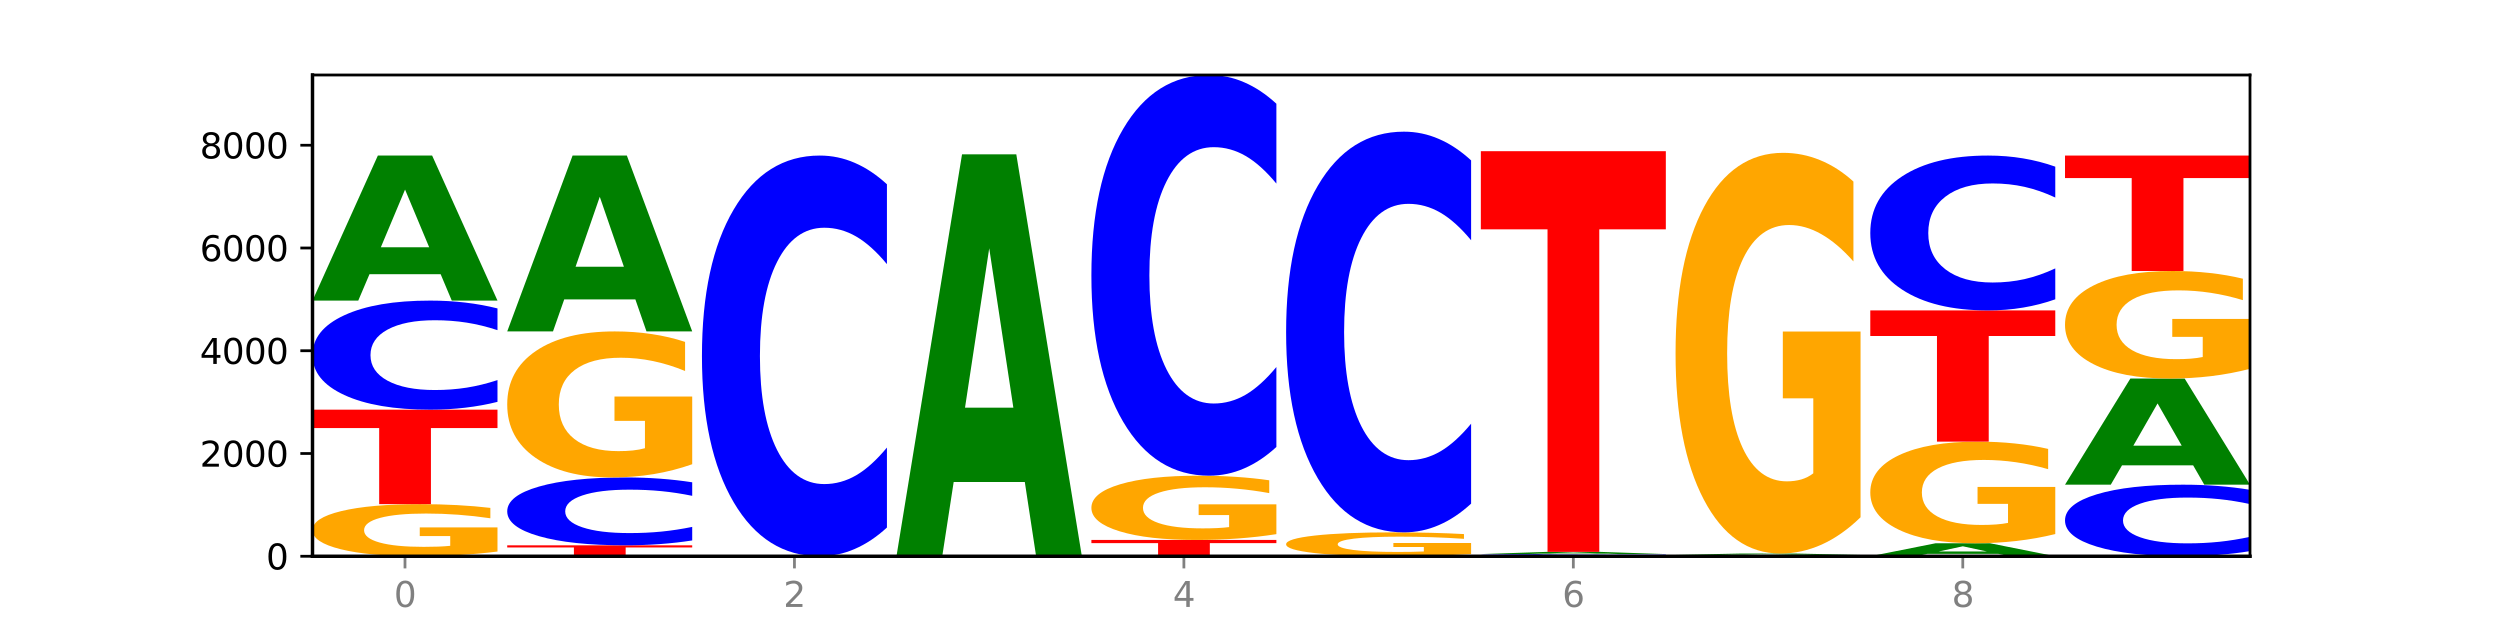
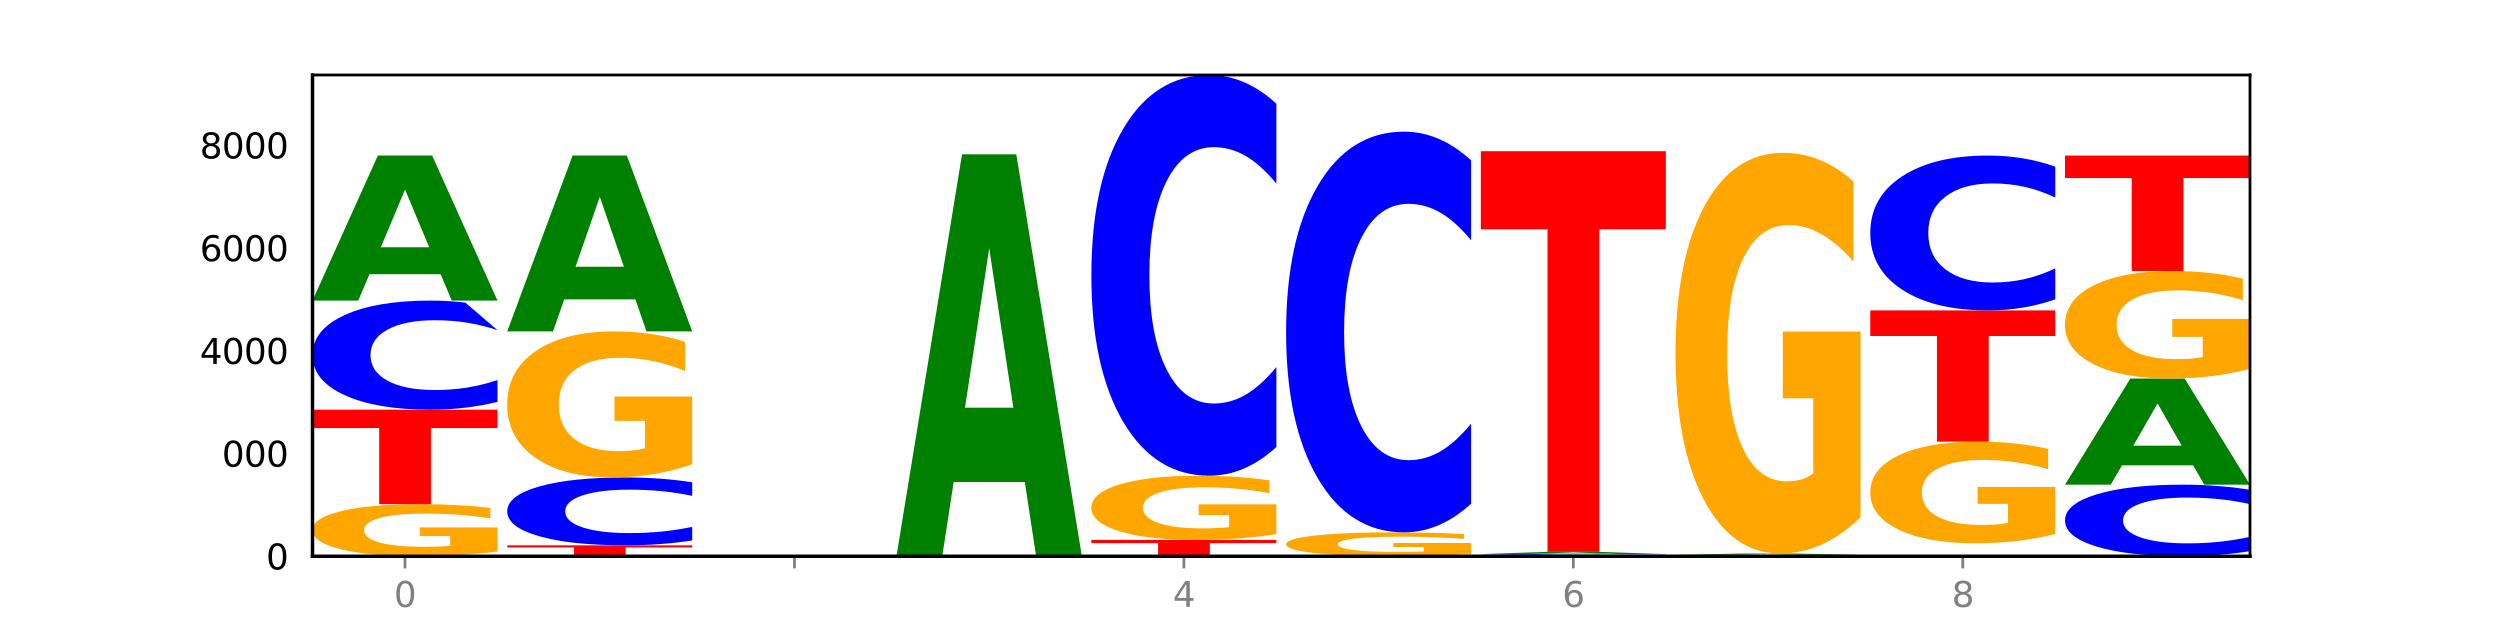
<svg xmlns="http://www.w3.org/2000/svg" xmlns:xlink="http://www.w3.org/1999/xlink" width="720pt" height="180pt" viewBox="0 0 720 180" version="1.1">
  <defs>
    <style type="text/css">*{stroke-linejoin: round; stroke-linecap: butt}</style>
  </defs>
  <g id="figure_1">
    <g id="patch_1">
      <path d="M 0 180  L 720 180  L 720 0  L 0 0  z " style="fill: #ffffff" />
    </g>
    <g id="axes_1">
      <g id="patch_2">
        <path d="M 90 160.2  L 648 160.2  L 648 21.6  L 90 21.6  z " style="fill: #ffffff" />
      </g>
      <g id="line2d_1">
        <path d="M 90 160.2  L 648 160.2  " clip-path="url(#p486ba341b0)" style="fill: none; stroke: #000000; stroke-width: 0.5; stroke-linecap: square" />
      </g>
      <g id="patch_3">
        <path d="M 143.276 158.843  Q 137.903 159.521 132.124 159.862  Q 126.345 160.2 120.184 160.2  Q 106.262 160.2 98.131 158.179  Q 90 156.158 90 152.703  Q 90 149.207 98.274 147.201  Q 106.561 145.196 120.972 145.196  Q 126.525 145.196 131.611 145.469  Q 136.709 145.739 141.223 146.272  L 141.223 149.263  Q 136.566 148.578 131.957 148.24  Q 127.348 147.899 122.716 147.899  Q 114.143 147.899 109.498 149.145  Q 104.853 150.388 104.853 152.703  Q 104.853 154.996 109.331 156.248  Q 113.808 157.497 122.047 157.497  Q 124.292 157.497 126.214 157.426  Q 128.136 157.352 129.665 157.197  L 129.665 154.389  L 120.889 154.389  L 120.889 151.888  L 143.276 151.888  L 143.276 158.843  z " clip-path="url(#p486ba341b0)" style="fill: #ffa600" />
      </g>
      <g id="patch_4">
        <path d="M 90 117.985  L 143.276 117.985  L 143.276 123.292  L 124.109 123.292  L 124.109 145.196  L 109.204 145.196  L 109.204 123.292  L 90 123.292  L 90 117.985  z " clip-path="url(#p486ba341b0)" style="fill: #ff0000" />
      </g>
      <g id="patch_5">
-         <path d="M 143.276 115.734  Q 138.82 116.85 134.001 117.414  Q 129.182 117.985 123.934 117.985  Q 108.282 117.985 99.141 113.754  Q 90 109.524 90 102.288  Q 90 95.027 99.141 90.803  Q 108.282 86.572 123.934 86.572  Q 129.182 86.572 134.001 87.143  Q 138.82 87.708 143.276 88.824  L 143.276 95.086  Q 138.78 93.606 134.417 92.918  Q 130.055 92.23 125.236 92.23  Q 116.591 92.23 111.638 94.91  Q 106.698 97.584 106.698 102.288  Q 106.698 106.973 111.638 109.653  Q 116.591 112.327 125.236 112.327  Q 130.055 112.327 134.417 111.639  Q 138.78 110.945 143.276 109.465  L 143.276 115.734  z " clip-path="url(#p486ba341b0)" style="fill: #0000ff" />
+         <path d="M 143.276 115.734  Q 138.82 116.85 134.001 117.414  Q 129.182 117.985 123.934 117.985  Q 108.282 117.985 99.141 113.754  Q 90 109.524 90 102.288  Q 90 95.027 99.141 90.803  Q 108.282 86.572 123.934 86.572  Q 129.182 86.572 134.001 87.143  L 143.276 95.086  Q 138.78 93.606 134.417 92.918  Q 130.055 92.23 125.236 92.23  Q 116.591 92.23 111.638 94.91  Q 106.698 97.584 106.698 102.288  Q 106.698 106.973 111.638 109.653  Q 116.591 112.327 125.236 112.327  Q 130.055 112.327 134.417 111.639  Q 138.78 110.945 143.276 109.465  L 143.276 115.734  z " clip-path="url(#p486ba341b0)" style="fill: #0000ff" />
      </g>
      <g id="patch_6">
        <path d="M 126.905 78.963  L 106.415 78.963  L 103.18 86.572  L 90 86.572  L 108.823 44.801  L 124.454 44.801  L 143.276 86.572  L 130.107 86.572  L 126.905 78.963  z M 109.683 71.21  L 123.604 71.21  L 116.655 54.595  L 109.683 71.21  z " clip-path="url(#p486ba341b0)" style="fill: #008000" />
      </g>
      <g id="patch_7">
        <path d="M 146.08 157.048  L 199.357 157.048  L 199.357 157.663  L 180.19 157.663  L 180.19 160.2  L 165.285 160.2  L 165.285 157.663  L 146.08 157.663  L 146.08 157.048  z " clip-path="url(#p486ba341b0)" style="fill: #ff0000" />
      </g>
      <g id="patch_8">
        <path d="M 199.357 155.647  Q 194.9 156.342 190.081 156.693  Q 185.263 157.048 180.014 157.048  Q 164.363 157.048 155.222 154.416  Q 146.08 151.783 146.08 147.281  Q 146.08 142.763 155.222 140.135  Q 164.363 137.502 180.014 137.502  Q 185.263 137.502 190.081 137.857  Q 194.9 138.209 199.357 138.903  L 199.357 142.799  Q 194.86 141.879 190.498 141.451  Q 186.135 141.023 181.316 141.023  Q 172.672 141.023 167.718 142.69  Q 162.779 144.354 162.779 147.281  Q 162.779 150.196 167.718 151.864  Q 172.672 153.527 181.316 153.527  Q 186.135 153.527 190.498 153.099  Q 194.86 152.667 199.357 151.747  L 199.357 155.647  z " clip-path="url(#p486ba341b0)" style="fill: #0000ff" />
      </g>
      <g id="patch_9">
        <path d="M 199.357 133.697  Q 193.984 135.6 188.205 136.555  Q 182.426 137.502 176.265 137.502  Q 162.343 137.502 154.212 131.838  Q 146.08 126.175 146.08 116.489  Q 146.08 106.69 154.355 101.07  Q 162.641 95.45 177.053 95.45  Q 182.605 95.45 187.691 96.214  Q 192.79 96.97 197.303 98.464  L 197.303 106.847  Q 192.646 104.927 188.038 103.98  Q 183.429 103.025 178.796 103.025  Q 170.223 103.025 165.578 106.517  Q 160.934 110 160.934 116.489  Q 160.934 122.917 165.411 126.427  Q 169.889 129.927 178.127 129.927  Q 180.372 129.927 182.294 129.727  Q 184.217 129.519 185.745 129.085  L 185.745 121.215  L 176.969 121.215  L 176.969 114.204  L 199.357 114.204  L 199.357 133.697  z " clip-path="url(#p486ba341b0)" style="fill: #ffa600" />
      </g>
      <g id="patch_10">
        <path d="M 182.985 86.223  L 162.496 86.223  L 159.261 95.45  L 146.08 95.45  L 164.903 44.801  L 180.534 44.801  L 199.357 95.45  L 186.187 95.45  L 182.985 86.223  z M 165.764 76.823  L 179.684 76.823  L 172.735 56.676  L 165.764 76.823  z " clip-path="url(#p486ba341b0)" style="fill: #008000" />
      </g>
      <g id="patch_11">
-         <path d="M 255.437 151.928  Q 250.981 156.028 246.162 158.102  Q 241.343 160.2 236.094 160.2  Q 220.443 160.2 211.302 144.658  Q 202.161 129.115 202.161 102.536  Q 202.161 75.862 211.302 60.343  Q 220.443 44.801 236.094 44.801  Q 241.343 44.801 246.162 46.899  Q 250.981 48.973 255.437 53.073  L 255.437 76.076  Q 250.94 70.641 246.578 68.114  Q 242.215 65.588 237.397 65.588  Q 228.752 65.588 223.799 75.433  Q 218.859 85.254 218.859 102.536  Q 218.859 119.747 223.799 129.592  Q 228.752 139.413 237.397 139.413  Q 242.215 139.413 246.578 136.887  Q 250.94 134.336 255.437 128.901  L 255.437 151.928  z " clip-path="url(#p486ba341b0)" style="fill: #0000ff" />
-       </g>
+         </g>
      <g id="patch_12">
        <path d="M 311.518 160.195  Q 307.061 160.197 302.242 160.199  Q 297.423 160.2 292.175 160.2  Q 276.524 160.2 267.382 160.19  Q 258.241 160.18 258.241 160.163  Q 258.241 160.146 267.382 160.136  Q 276.524 160.126 292.175 160.126  Q 297.423 160.126 302.242 160.127  Q 307.061 160.129 311.518 160.131  L 311.518 160.146  Q 307.021 160.143 302.658 160.141  Q 298.296 160.139 293.477 160.139  Q 284.832 160.139 279.879 160.146  Q 274.94 160.152 274.94 160.163  Q 274.94 160.174 279.879 160.18  Q 284.832 160.187 293.477 160.187  Q 298.296 160.187 302.658 160.185  Q 307.021 160.183 311.518 160.18  L 311.518 160.195  z " clip-path="url(#p486ba341b0)" style="fill: #0000ff" />
      </g>
      <g id="patch_13">
        <path d="M 258.241 159.845  L 311.518 159.845  L 311.518 159.9  L 292.35 159.9  L 292.35 160.126  L 277.445 160.126  L 277.445 159.9  L 258.241 159.9  L 258.241 159.845  z " clip-path="url(#p486ba341b0)" style="fill: #ff0000" />
      </g>
      <g id="patch_14">
        <path d="M 295.146 138.823  L 274.657 138.823  L 271.421 159.845  L 258.241 159.845  L 277.064 44.446  L 292.695 44.446  L 311.518 159.845  L 298.348 159.845  L 295.146 138.823  z M 277.924 117.405  L 291.845 117.405  L 284.896 71.503  L 277.924 117.405  z " clip-path="url(#p486ba341b0)" style="fill: #008000" />
      </g>
      <g id="patch_15">
        <path d="M 314.322 155.509  L 367.598 155.509  L 367.598 156.424  L 348.431 156.424  L 348.431 160.2  L 333.526 160.2  L 333.526 156.424  L 314.322 156.424  L 314.322 155.509  z " clip-path="url(#p486ba341b0)" style="fill: #ff0000" />
      </g>
      <g id="patch_16">
        <path d="M 367.598 153.835  Q 362.225 154.672 356.446 155.093  Q 350.667 155.509 344.506 155.509  Q 330.584 155.509 322.453 153.016  Q 314.322 150.523 314.322 146.26  Q 314.322 141.947 322.596 139.473  Q 330.882 136.999 345.294 136.999  Q 350.846 136.999 355.933 137.335  Q 361.031 137.668 365.544 138.326  L 365.544 142.016  Q 360.888 141.171 356.279 140.754  Q 351.67 140.333 347.037 140.333  Q 338.464 140.333 333.82 141.87  Q 329.175 143.404 329.175 146.26  Q 329.175 149.089 333.653 150.634  Q 338.13 152.175 346.369 152.175  Q 348.613 152.175 350.536 152.087  Q 352.458 151.995 353.986 151.804  L 353.986 148.34  L 345.21 148.34  L 345.21 145.254  L 367.598 145.254  L 367.598 153.835  z " clip-path="url(#p486ba341b0)" style="fill: #ffa600" />
      </g>
      <g id="patch_17">
        <path d="M 367.598 128.727  Q 363.142 132.827 358.323 134.901  Q 353.504 136.999 348.255 136.999  Q 332.604 136.999 323.463 121.457  Q 314.322 105.914 314.322 79.335  Q 314.322 52.661 323.463 37.142  Q 332.604 21.6 348.255 21.6  Q 353.504 21.6 358.323 23.698  Q 363.142 25.772 367.598 29.872  L 367.598 52.875  Q 363.101 47.44 358.739 44.913  Q 354.376 42.387 349.557 42.387  Q 340.913 42.387 335.96 52.232  Q 331.02 62.053 331.02 79.335  Q 331.02 96.546 335.96 106.391  Q 340.913 116.212 349.557 116.212  Q 354.376 116.212 358.739 113.686  Q 363.101 111.135 367.598 105.7  L 367.598 128.727  z " clip-path="url(#p486ba341b0)" style="fill: #0000ff" />
      </g>
      <g id="patch_18">
        <path d="M 423.678 159.577  Q 418.305 159.889 412.526 160.045  Q 406.747 160.2 400.586 160.2  Q 386.664 160.2 378.533 159.273  Q 370.402 158.347 370.402 156.762  Q 370.402 155.159 378.676 154.239  Q 386.963 153.32 401.374 153.32  Q 406.927 153.32 412.013 153.445  Q 417.111 153.568 421.625 153.813  L 421.625 155.184  Q 416.968 154.87 412.359 154.715  Q 407.75 154.559 403.118 154.559  Q 394.545 154.559 389.9 155.13  Q 385.255 155.7 385.255 156.762  Q 385.255 157.814 389.733 158.388  Q 394.21 158.961 402.449 158.961  Q 404.694 158.961 406.616 158.928  Q 408.538 158.894 410.067 158.823  L 410.067 157.535  L 401.291 157.535  L 401.291 156.388  L 423.678 156.388  L 423.678 159.577  z " clip-path="url(#p486ba341b0)" style="fill: #ffa600" />
      </g>
      <g id="patch_19">
        <path d="M 423.678 145.048  Q 419.222 149.148 414.403 151.222  Q 409.584 153.32 404.336 153.32  Q 388.684 153.32 379.543 137.777  Q 370.402 122.235 370.402 95.656  Q 370.402 68.981 379.543 53.463  Q 388.684 37.921 404.336 37.921  Q 409.584 37.921 414.403 40.018  Q 419.222 42.092 423.678 46.192  L 423.678 69.196  Q 419.182 63.761 414.819 61.234  Q 410.457 58.707 405.638 58.707  Q 396.993 58.707 392.04 68.552  Q 387.1 78.373 387.1 95.656  Q 387.1 112.867 392.04 122.712  Q 396.993 132.533 405.638 132.533  Q 410.457 132.533 414.819 130.006  Q 419.182 127.456 423.678 122.021  L 423.678 145.048  z " clip-path="url(#p486ba341b0)" style="fill: #0000ff" />
      </g>
      <g id="patch_20">
        <path d="M 479.759 160.191  Q 474.386 160.195 468.607 160.198  Q 462.828 160.2 456.667 160.2  Q 442.745 160.2 434.614 160.186  Q 426.482 160.172 426.482 160.148  Q 426.482 160.124 434.757 160.11  Q 443.043 160.096 457.455 160.096  Q 463.007 160.096 468.093 160.098  Q 473.192 160.1 477.705 160.104  L 477.705 160.124  Q 473.049 160.12 468.44 160.117  Q 463.831 160.115 459.198 160.115  Q 450.625 160.115 445.98 160.124  Q 441.336 160.132 441.336 160.148  Q 441.336 160.164 445.813 160.173  Q 450.291 160.181 458.529 160.181  Q 460.774 160.181 462.697 160.181  Q 464.619 160.18 466.147 160.179  L 466.147 160.16  L 457.371 160.16  L 457.371 160.143  L 479.759 160.143  L 479.759 160.191  z " clip-path="url(#p486ba341b0)" style="fill: #ffa600" />
      </g>
      <g id="patch_21">
        <path d="M 479.759 160.059  Q 475.302 160.078 470.483 160.087  Q 465.665 160.096 460.416 160.096  Q 444.765 160.096 435.624 160.027  Q 426.482 159.957 426.482 159.838  Q 426.482 159.718 435.624 159.648  Q 444.765 159.579 460.416 159.579  Q 465.665 159.579 470.483 159.588  Q 475.302 159.597 479.759 159.616  L 479.759 159.719  Q 475.262 159.695 470.9 159.683  Q 466.537 159.672 461.718 159.672  Q 453.074 159.672 448.12 159.716  Q 443.181 159.76 443.181 159.838  Q 443.181 159.915 448.12 159.959  Q 453.074 160.003 461.718 160.003  Q 466.537 160.003 470.9 159.992  Q 475.262 159.98 479.759 159.956  L 479.759 160.059  z " clip-path="url(#p486ba341b0)" style="fill: #0000ff" />
      </g>
      <g id="patch_22">
        <path d="M 463.387 159.463  L 442.898 159.463  L 439.663 159.579  L 426.482 159.579  L 445.305 158.942  L 460.936 158.942  L 479.759 159.579  L 466.589 159.579  L 463.387 159.463  z M 446.166 159.345  L 460.087 159.345  L 453.137 159.091  L 446.166 159.345  z " clip-path="url(#p486ba341b0)" style="fill: #008000" />
      </g>
      <g id="patch_23">
        <path d="M 426.482 43.543  L 479.759 43.543  L 479.759 66.049  L 460.592 66.049  L 460.592 158.942  L 445.687 158.942  L 445.687 66.049  L 426.482 66.049  L 426.482 43.543  z " clip-path="url(#p486ba341b0)" style="fill: #ff0000" />
      </g>
      <g id="patch_24">
        <path d="M 482.563 160.126  L 535.839 160.126  L 535.839 160.14  L 516.672 160.14  L 516.672 160.2  L 501.767 160.2  L 501.767 160.14  L 482.563 160.14  L 482.563 160.126  z " clip-path="url(#p486ba341b0)" style="fill: #ff0000" />
      </g>
      <g id="patch_25">
        <path d="M 535.839 160.104  Q 531.383 160.115 526.564 160.12  Q 521.745 160.126 516.496 160.126  Q 500.845 160.126 491.704 160.084  Q 482.563 160.042 482.563 159.971  Q 482.563 159.899 491.704 159.857  Q 500.845 159.815 516.496 159.815  Q 521.745 159.815 526.564 159.821  Q 531.383 159.827 535.839 159.838  L 535.839 159.9  Q 531.342 159.885 526.98 159.878  Q 522.617 159.871 517.799 159.871  Q 509.154 159.871 504.201 159.898  Q 499.261 159.924 499.261 159.971  Q 499.261 160.017 504.201 160.044  Q 509.154 160.07 517.799 160.07  Q 522.617 160.07 526.98 160.063  Q 531.342 160.056 535.839 160.042  L 535.839 160.104  z " clip-path="url(#p486ba341b0)" style="fill: #0000ff" />
      </g>
      <g id="patch_26">
        <path d="M 519.467 159.743  L 498.978 159.743  L 495.743 159.815  L 482.563 159.815  L 501.385 159.416  L 517.017 159.416  L 535.839 159.815  L 522.67 159.815  L 519.467 159.743  z M 502.246 159.668  L 516.167 159.668  L 509.217 159.509  L 502.246 159.668  z " clip-path="url(#p486ba341b0)" style="fill: #008000" />
      </g>
      <g id="patch_27">
        <path d="M 535.839 148.975  Q 530.466 154.195 524.687 156.817  Q 518.908 159.416 512.747 159.416  Q 498.825 159.416 490.694 143.874  Q 482.563 128.331 482.563 101.752  Q 482.563 74.863 490.837 59.44  Q 499.124 44.017 513.535 44.017  Q 519.087 44.017 524.174 46.115  Q 529.272 48.189 533.786 52.289  L 533.786 75.292  Q 529.129 70.024 524.52 67.426  Q 519.911 64.803 515.278 64.803  Q 506.706 64.803 502.061 74.386  Q 497.416 83.945 497.416 101.752  Q 497.416 119.392 501.894 129.023  Q 506.371 138.629 514.61 138.629  Q 516.855 138.629 518.777 138.081  Q 520.699 137.509 522.228 136.317  L 522.228 114.72  L 513.452 114.72  L 513.452 95.483  L 535.839 95.483  L 535.839 148.975  z " clip-path="url(#p486ba341b0)" style="fill: #ffa600" />
      </g>
      <g id="patch_28">
-         <path d="M 575.548 159.518  L 555.059 159.518  L 551.823 160.2  L 538.643 160.2  L 557.466 156.456  L 573.097 156.456  L 591.92 160.2  L 578.75 160.2  L 575.548 159.518  z M 558.326 158.823  L 572.247 158.823  L 565.298 157.334  L 558.326 158.823  z " clip-path="url(#p486ba341b0)" style="fill: #008000" />
-       </g>
+         </g>
      <g id="patch_29">
        <path d="M 591.92 153.808  Q 586.547 155.132 580.768 155.797  Q 574.989 156.456 568.828 156.456  Q 554.906 156.456 546.774 152.515  Q 538.643 148.573 538.643 141.832  Q 538.643 135.012 546.918 131.1  Q 555.204 127.189 569.616 127.189  Q 575.168 127.189 580.254 127.721  Q 585.353 128.247 589.866 129.287  L 589.866 135.121  Q 585.209 133.785 580.6 133.126  Q 575.992 132.461 571.359 132.461  Q 562.786 132.461 558.141 134.891  Q 553.497 137.315 553.497 141.832  Q 553.497 146.306 557.974 148.748  Q 562.452 151.185 570.69 151.185  Q 572.935 151.185 574.857 151.045  Q 576.78 150.9 578.308 150.598  L 578.308 145.121  L 569.532 145.121  L 569.532 140.242  L 591.92 140.242  L 591.92 153.808  z " clip-path="url(#p486ba341b0)" style="fill: #ffa600" />
      </g>
      <g id="patch_30">
        <path d="M 538.643 89.398  L 591.92 89.398  L 591.92 96.768  L 572.752 96.768  L 572.752 127.189  L 557.847 127.189  L 557.847 96.768  L 538.643 96.768  L 538.643 89.398  z " clip-path="url(#p486ba341b0)" style="fill: #ff0000" />
      </g>
      <g id="patch_31">
        <path d="M 591.92 86.201  Q 587.463 87.786 582.644 88.587  Q 577.825 89.398 572.577 89.398  Q 556.926 89.398 547.784 83.392  Q 538.643 77.385 538.643 67.113  Q 538.643 56.805 547.784 50.808  Q 556.926 44.801 572.577 44.801  Q 577.825 44.801 582.644 45.612  Q 587.463 46.413 591.92 47.998  L 591.92 56.888  Q 587.423 54.787 583.06 53.811  Q 578.698 52.834 573.879 52.834  Q 565.234 52.834 560.281 56.639  Q 555.342 60.434 555.342 67.113  Q 555.342 73.765 560.281 77.569  Q 565.234 81.365 573.879 81.365  Q 578.698 81.365 583.06 80.388  Q 587.423 79.403 591.92 77.302  L 591.92 86.201  z " clip-path="url(#p486ba341b0)" style="fill: #0000ff" />
      </g>
      <g id="patch_32">
        <path d="M 648 158.723  Q 643.544 159.455 638.725 159.825  Q 633.906 160.2 628.657 160.2  Q 613.006 160.2 603.865 157.424  Q 594.724 154.648 594.724 149.901  Q 594.724 145.136 603.865 142.364  Q 613.006 139.588 628.657 139.588  Q 633.906 139.588 638.725 139.963  Q 643.544 140.333 648 141.066  L 648 145.174  Q 643.503 144.204 639.141 143.752  Q 634.778 143.301 629.959 143.301  Q 621.315 143.301 616.362 145.059  Q 611.422 146.814 611.422 149.901  Q 611.422 152.975 616.362 154.733  Q 621.315 156.487 629.959 156.487  Q 634.778 156.487 639.141 156.036  Q 643.503 155.58 648 154.61  L 648 158.723  z " clip-path="url(#p486ba341b0)" style="fill: #0000ff" />
      </g>
      <g id="patch_33">
        <path d="M 631.628 134.019  L 611.139 134.019  L 607.904 139.588  L 594.724 139.588  L 613.546 109.018  L 629.177 109.018  L 648 139.588  L 634.831 139.588  L 631.628 134.019  z M 614.407 128.346  L 628.328 128.346  L 621.378 116.186  L 614.407 128.346  z " clip-path="url(#p486ba341b0)" style="fill: #008000" />
      </g>
      <g id="patch_34">
        <path d="M 648 106.216  Q 642.627 107.617 636.848 108.321  Q 631.069 109.018 624.908 109.018  Q 610.986 109.018 602.855 104.847  Q 594.724 100.676 594.724 93.543  Q 594.724 86.327 602.998 82.188  Q 611.284 78.049 625.696 78.049  Q 631.248 78.049 636.335 78.612  Q 641.433 79.169 645.946 80.269  L 645.946 86.442  Q 641.29 85.029 636.681 84.331  Q 632.072 83.628 627.439 83.628  Q 618.866 83.628 614.222 86.199  Q 609.577 88.765 609.577 93.543  Q 609.577 98.277 614.055 100.862  Q 618.532 103.44 626.771 103.44  Q 629.015 103.44 630.938 103.293  Q 632.86 103.139 634.388 102.819  L 634.388 97.024  L 625.612 97.024  L 625.612 91.861  L 648 91.861  L 648 106.216  z " clip-path="url(#p486ba341b0)" style="fill: #ffa600" />
      </g>
      <g id="patch_35">
        <path d="M 594.724 44.801  L 648 44.801  L 648 51.285  L 628.833 51.285  L 628.833 78.049  L 613.928 78.049  L 613.928 51.285  L 594.724 51.285  L 594.724 44.801  z " clip-path="url(#p486ba341b0)" style="fill: #ff0000" />
      </g>
      <g id="matplotlib.axis_1">
        <g id="xtick_1">
          <g id="line2d_2">
            <defs>
              <path id="mbfb19cd125" d="M 0 0  L 0 3.5  " style="stroke: #808080; stroke-width: 0.8" />
            </defs>
            <g>
              <use xlink:href="#mbfb19cd125" x="116.638" y="160.2" style="fill: #808080; stroke: #808080; stroke-width: 0.8" />
            </g>
          </g>
          <g id="text_1">
            <g style="fill: #808080" transform="translate(113.457 174.798) scale(0.1 -0.1)">
              <defs>
                <path id="DejaVuSans-30" d="M 2034 4250  Q 1547 4250 1301 3770  Q 1056 3291 1056 2328  Q 1056 1369 1301 889  Q 1547 409 2034 409  Q 2525 409 2770 889  Q 3016 1369 3016 2328  Q 3016 3291 2770 3770  Q 2525 4250 2034 4250  z M 2034 4750  Q 2819 4750 3233 4129  Q 3647 3509 3647 2328  Q 3647 1150 3233 529  Q 2819 -91 2034 -91  Q 1250 -91 836 529  Q 422 1150 422 2328  Q 422 3509 836 4129  Q 1250 4750 2034 4750  z " transform="scale(0.016)" />
              </defs>
              <use xlink:href="#DejaVuSans-30" />
            </g>
          </g>
        </g>
        <g id="xtick_2">
          <g id="line2d_3">
            <g>
              <use xlink:href="#mbfb19cd125" x="228.799" y="160.2" style="fill: #808080; stroke: #808080; stroke-width: 0.8" />
            </g>
          </g>
          <g id="text_2">
            <g style="fill: #808080" transform="translate(225.618 174.798) scale(0.1 -0.1)">
              <defs>
-                 <path id="DejaVuSans-32" d="M 1228 531  L 3431 531  L 3431 0  L 469 0  L 469 531  Q 828 903 1448 1529  Q 2069 2156 2228 2338  Q 2531 2678 2651 2914  Q 2772 3150 2772 3378  Q 2772 3750 2511 3984  Q 2250 4219 1831 4219  Q 1534 4219 1204 4116  Q 875 4013 500 3803  L 500 4441  Q 881 4594 1212 4672  Q 1544 4750 1819 4750  Q 2544 4750 2975 4387  Q 3406 4025 3406 3419  Q 3406 3131 3298 2873  Q 3191 2616 2906 2266  Q 2828 2175 2409 1742  Q 1991 1309 1228 531  z " transform="scale(0.016)" />
-               </defs>
+                 </defs>
              <use xlink:href="#DejaVuSans-32" />
            </g>
          </g>
        </g>
        <g id="xtick_3">
          <g id="line2d_4">
            <g>
              <use xlink:href="#mbfb19cd125" x="340.96" y="160.2" style="fill: #808080; stroke: #808080; stroke-width: 0.8" />
            </g>
          </g>
          <g id="text_3">
            <g style="fill: #808080" transform="translate(337.779 174.798) scale(0.1 -0.1)">
              <defs>
                <path id="DejaVuSans-34" d="M 2419 4116  L 825 1625  L 2419 1625  L 2419 4116  z M 2253 4666  L 3047 4666  L 3047 1625  L 3713 1625  L 3713 1100  L 3047 1100  L 3047 0  L 2419 0  L 2419 1100  L 313 1100  L 313 1709  L 2253 4666  z " transform="scale(0.016)" />
              </defs>
              <use xlink:href="#DejaVuSans-34" />
            </g>
          </g>
        </g>
        <g id="xtick_4">
          <g id="line2d_5">
            <g>
              <use xlink:href="#mbfb19cd125" x="453.121" y="160.2" style="fill: #808080; stroke: #808080; stroke-width: 0.8" />
            </g>
          </g>
          <g id="text_4">
            <g style="fill: #808080" transform="translate(449.939 174.798) scale(0.1 -0.1)">
              <defs>
                <path id="DejaVuSans-36" d="M 2113 2584  Q 1688 2584 1439 2293  Q 1191 2003 1191 1497  Q 1191 994 1439 701  Q 1688 409 2113 409  Q 2538 409 2786 701  Q 3034 994 3034 1497  Q 3034 2003 2786 2293  Q 2538 2584 2113 2584  z M 3366 4563  L 3366 3988  Q 3128 4100 2886 4159  Q 2644 4219 2406 4219  Q 1781 4219 1451 3797  Q 1122 3375 1075 2522  Q 1259 2794 1537 2939  Q 1816 3084 2150 3084  Q 2853 3084 3261 2657  Q 3669 2231 3669 1497  Q 3669 778 3244 343  Q 2819 -91 2113 -91  Q 1303 -91 875 529  Q 447 1150 447 2328  Q 447 3434 972 4092  Q 1497 4750 2381 4750  Q 2619 4750 2861 4703  Q 3103 4656 3366 4563  z " transform="scale(0.016)" />
              </defs>
              <use xlink:href="#DejaVuSans-36" />
            </g>
          </g>
        </g>
        <g id="xtick_5">
          <g id="line2d_6">
            <g>
              <use xlink:href="#mbfb19cd125" x="565.281" y="160.2" style="fill: #808080; stroke: #808080; stroke-width: 0.8" />
            </g>
          </g>
          <g id="text_5">
            <g style="fill: #808080" transform="translate(562.1 174.798) scale(0.1 -0.1)">
              <defs>
                <path id="DejaVuSans-38" d="M 2034 2216  Q 1584 2216 1326 1975  Q 1069 1734 1069 1313  Q 1069 891 1326 650  Q 1584 409 2034 409  Q 2484 409 2743 651  Q 3003 894 3003 1313  Q 3003 1734 2745 1975  Q 2488 2216 2034 2216  z M 1403 2484  Q 997 2584 770 2862  Q 544 3141 544 3541  Q 544 4100 942 4425  Q 1341 4750 2034 4750  Q 2731 4750 3128 4425  Q 3525 4100 3525 3541  Q 3525 3141 3298 2862  Q 3072 2584 2669 2484  Q 3125 2378 3379 2068  Q 3634 1759 3634 1313  Q 3634 634 3220 271  Q 2806 -91 2034 -91  Q 1263 -91 848 271  Q 434 634 434 1313  Q 434 1759 690 2068  Q 947 2378 1403 2484  z M 1172 3481  Q 1172 3119 1398 2916  Q 1625 2713 2034 2713  Q 2441 2713 2670 2916  Q 2900 3119 2900 3481  Q 2900 3844 2670 4047  Q 2441 4250 2034 4250  Q 1625 4250 1398 4047  Q 1172 3844 1172 3481  z " transform="scale(0.016)" />
              </defs>
              <use xlink:href="#DejaVuSans-38" />
            </g>
          </g>
        </g>
      </g>
      <g id="matplotlib.axis_2">
        <g id="ytick_1">
          <g id="line2d_7">
            <defs>
-               <path id="m04e30f3748" d="M 0 0  L -3.5 0  " style="stroke: #000000; stroke-width: 0.8" />
-             </defs>
+               </defs>
            <g>
              <use xlink:href="#m04e30f3748" x="90" y="160.2" style="stroke: #000000; stroke-width: 0.8" />
            </g>
          </g>
          <g id="text_6">
            <g transform="translate(76.638 163.999) scale(0.1 -0.1)">
              <use xlink:href="#DejaVuSans-30" />
            </g>
          </g>
        </g>
        <g id="ytick_2">
          <g id="line2d_8">
            <g>
              <use xlink:href="#m04e30f3748" x="90" y="130.607" style="stroke: #000000; stroke-width: 0.8" />
            </g>
          </g>
          <g id="text_7">
            <g transform="translate(57.55 134.406) scale(0.1 -0.1)">
              <use xlink:href="#DejaVuSans-32" />
              <use xlink:href="#DejaVuSans-30" x="63.623" />
              <use xlink:href="#DejaVuSans-30" x="127.246" />
              <use xlink:href="#DejaVuSans-30" x="190.869" />
            </g>
          </g>
        </g>
        <g id="ytick_3">
          <g id="line2d_9">
            <g>
              <use xlink:href="#m04e30f3748" x="90" y="101.013" style="stroke: #000000; stroke-width: 0.8" />
            </g>
          </g>
          <g id="text_8">
            <g transform="translate(57.55 104.813) scale(0.1 -0.1)">
              <use xlink:href="#DejaVuSans-34" />
              <use xlink:href="#DejaVuSans-30" x="63.623" />
              <use xlink:href="#DejaVuSans-30" x="127.246" />
              <use xlink:href="#DejaVuSans-30" x="190.869" />
            </g>
          </g>
        </g>
        <g id="ytick_4">
          <g id="line2d_10">
            <g>
              <use xlink:href="#m04e30f3748" x="90" y="71.42" style="stroke: #000000; stroke-width: 0.8" />
            </g>
          </g>
          <g id="text_9">
            <g transform="translate(57.55 75.219) scale(0.1 -0.1)">
              <use xlink:href="#DejaVuSans-36" />
              <use xlink:href="#DejaVuSans-30" x="63.623" />
              <use xlink:href="#DejaVuSans-30" x="127.246" />
              <use xlink:href="#DejaVuSans-30" x="190.869" />
            </g>
          </g>
        </g>
        <g id="ytick_5">
          <g id="line2d_11">
            <g>
              <use xlink:href="#m04e30f3748" x="90" y="41.827" style="stroke: #000000; stroke-width: 0.8" />
            </g>
          </g>
          <g id="text_10">
            <g transform="translate(57.55 45.626) scale(0.1 -0.1)">
              <use xlink:href="#DejaVuSans-38" />
              <use xlink:href="#DejaVuSans-30" x="63.623" />
              <use xlink:href="#DejaVuSans-30" x="127.246" />
              <use xlink:href="#DejaVuSans-30" x="190.869" />
            </g>
          </g>
        </g>
      </g>
      <g id="patch_36">
        <path d="M 90 160.2  L 90 21.6  " style="fill: none; stroke: #000000; stroke-linejoin: miter; stroke-linecap: square" />
      </g>
      <g id="patch_37">
        <path d="M 648 160.2  L 648 21.6  " style="fill: none; stroke: #000000; stroke-width: 0.8; stroke-linejoin: miter; stroke-linecap: square" />
      </g>
      <g id="patch_38">
        <path d="M 90 160.2  L 648 160.2  " style="fill: none; stroke: #000000; stroke-linejoin: miter; stroke-linecap: square" />
      </g>
      <g id="patch_39">
        <path d="M 90 21.6  L 648 21.6  " style="fill: none; stroke: #000000; stroke-width: 0.8; stroke-linejoin: miter; stroke-linecap: square" />
      </g>
    </g>
  </g>
  <defs>
    <clipPath id="p486ba341b0">
      <rect x="90" y="21.6" width="558" height="138.6" />
    </clipPath>
  </defs>
</svg>